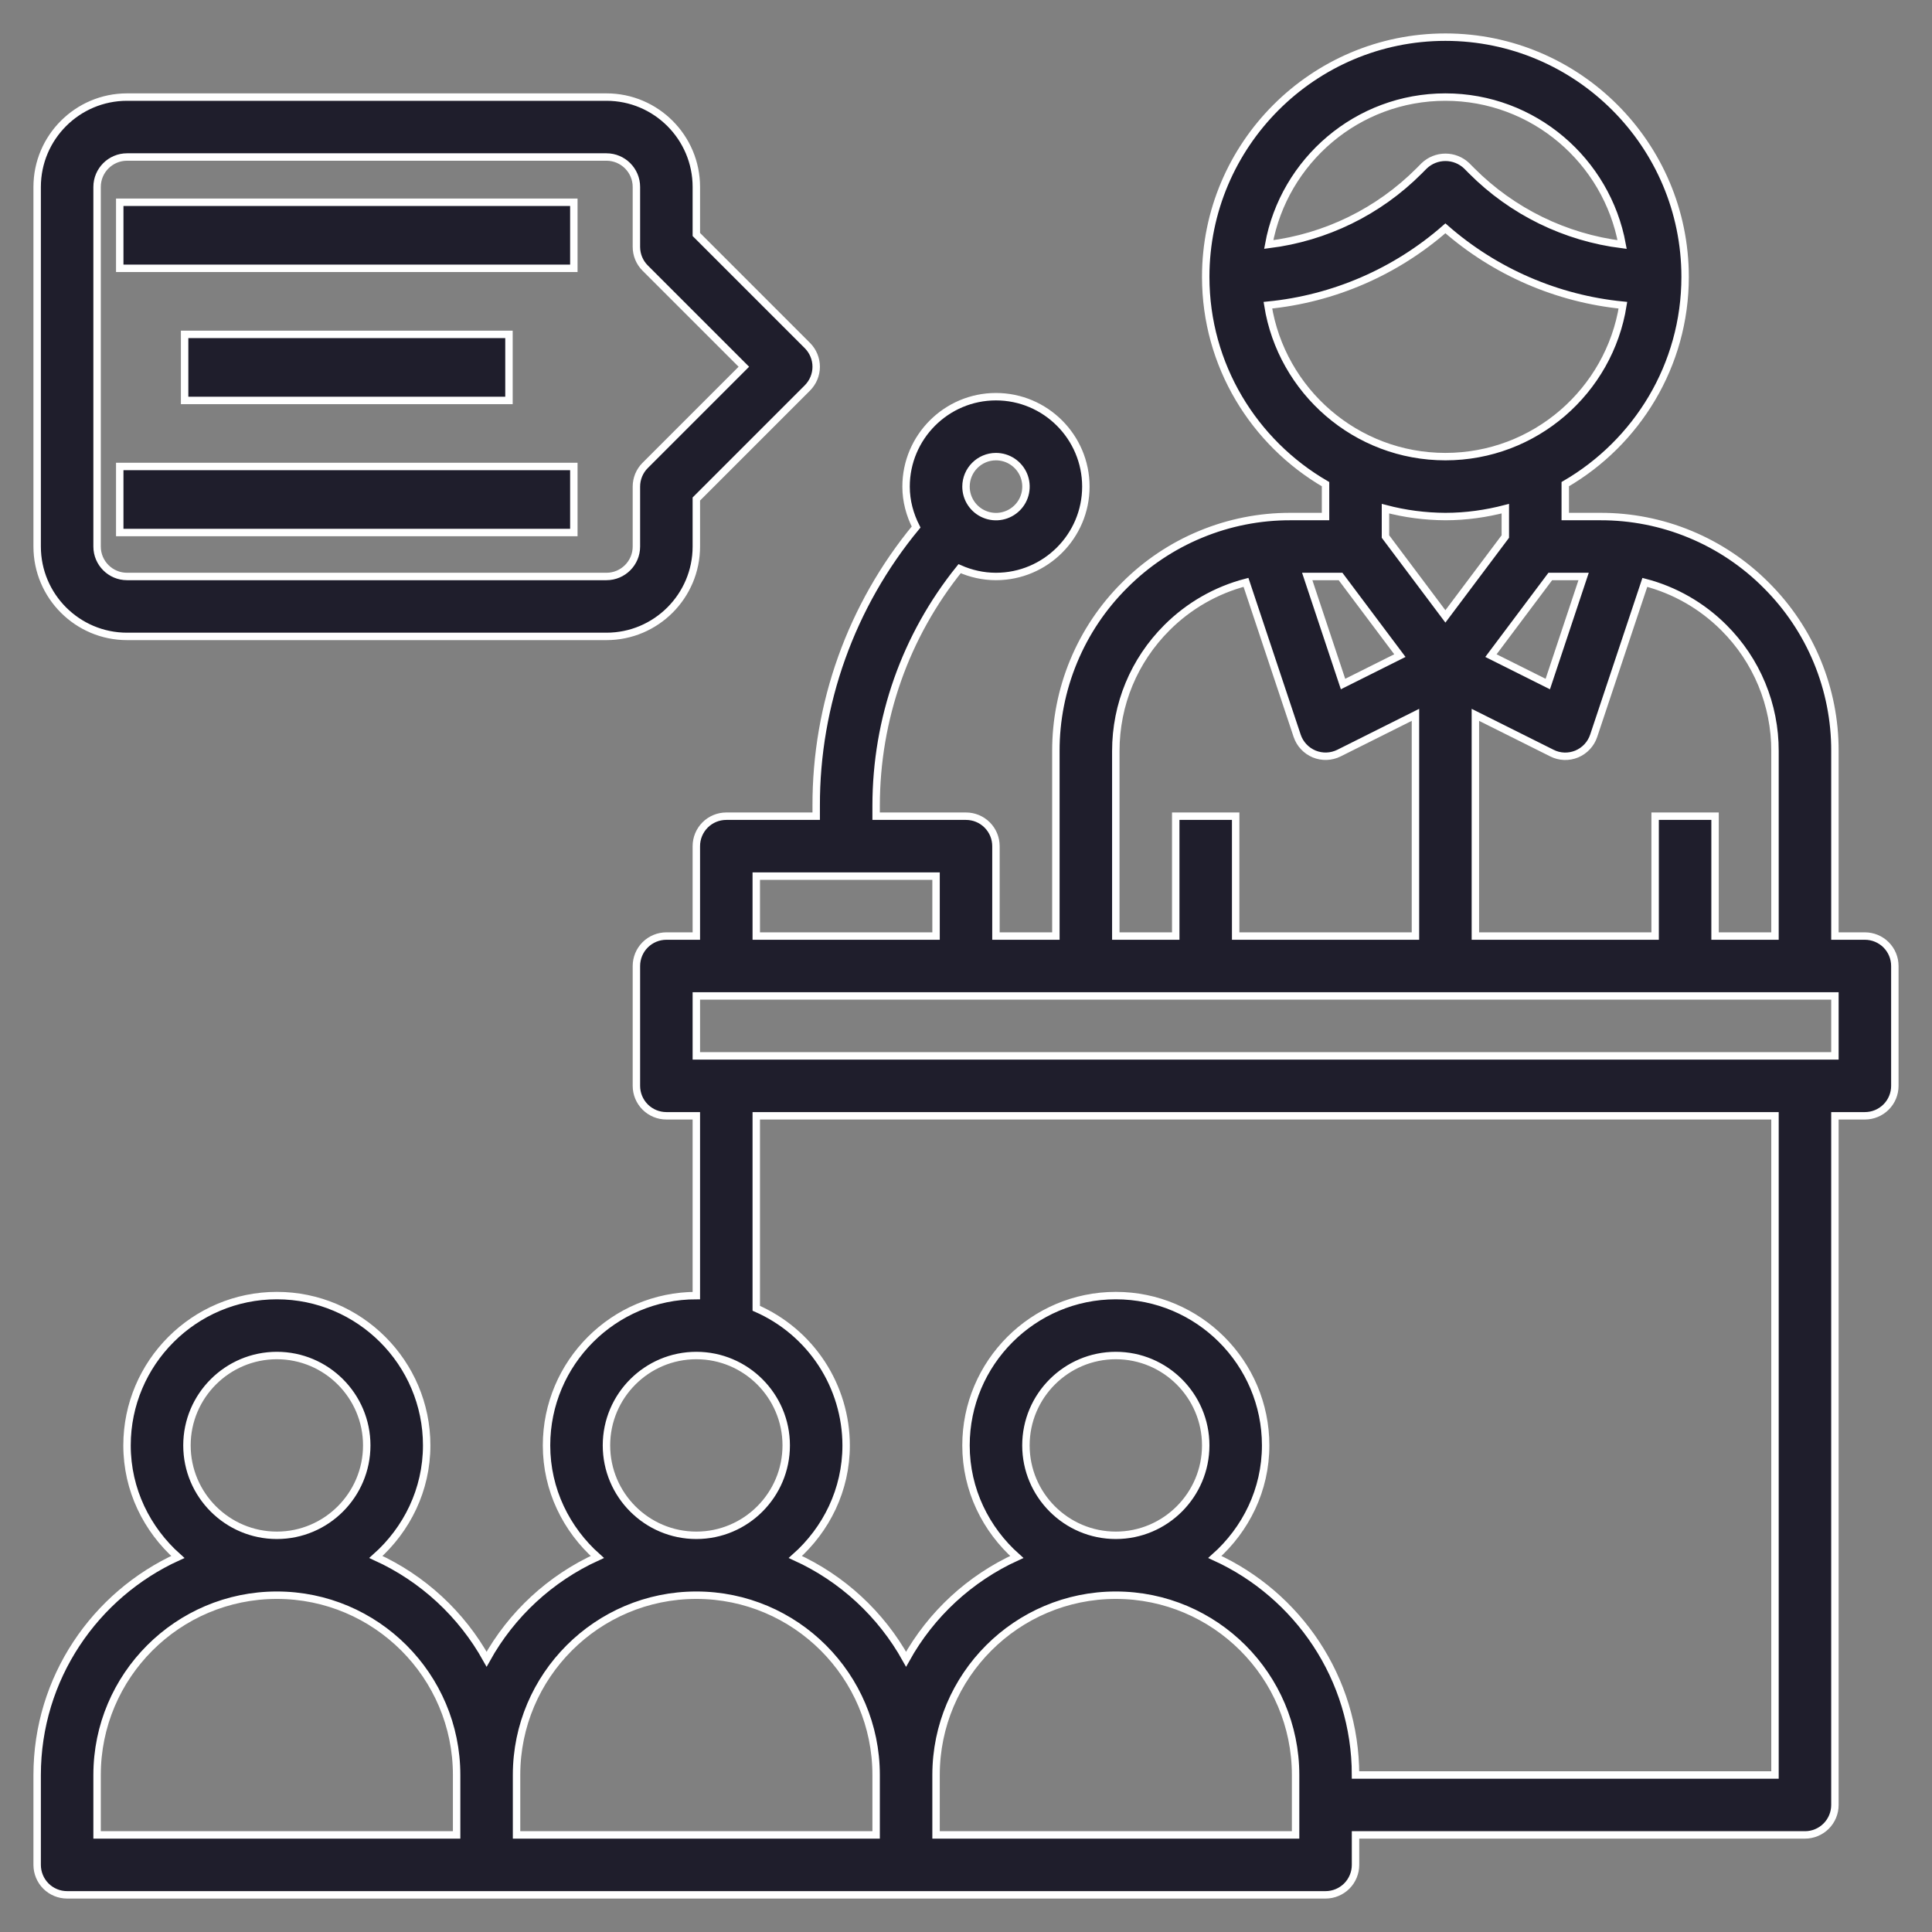
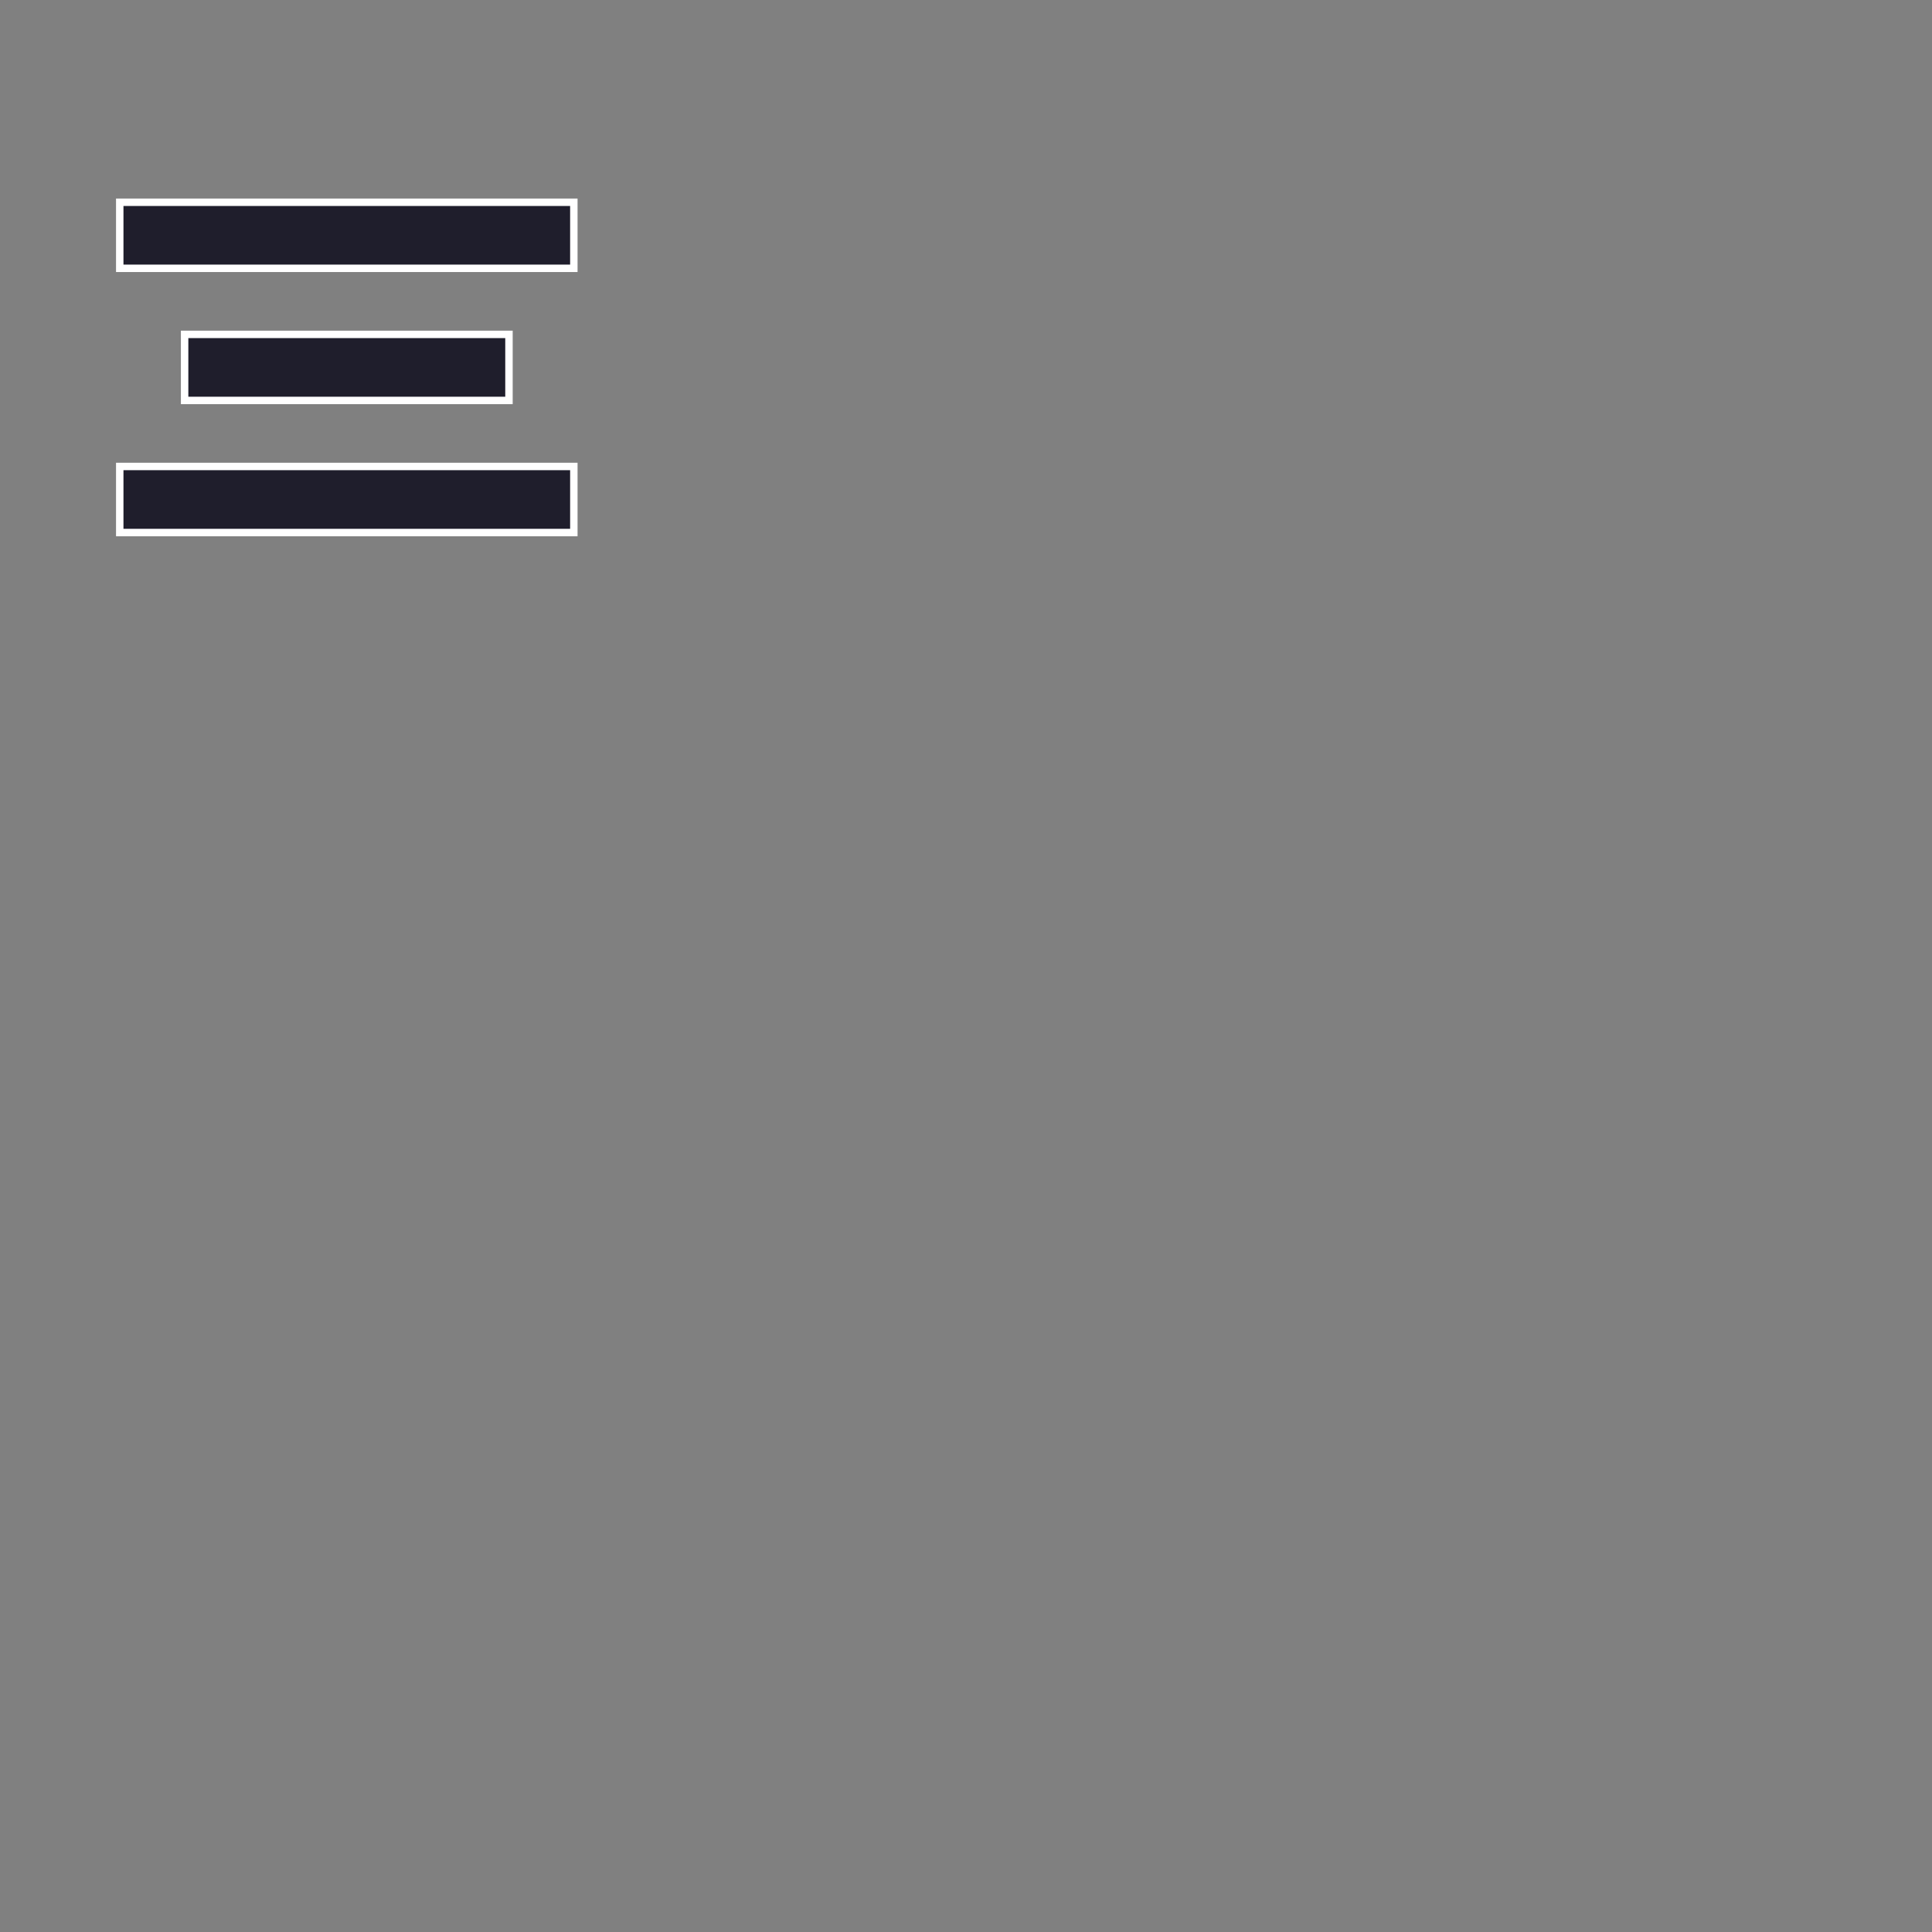
<svg xmlns="http://www.w3.org/2000/svg" fill="none" viewBox="0 0 52 52" height="52" width="52">
  <rect x="0" y="0" width="52" height="52" fill="#808080" stroke="none" />
-   <path stroke-width="0.2" stroke="white" fill="#1F1E2C" d="M50.194 25.194H49.387V20.216C49.39 19.387 49.227 18.565 48.91 17.799C48.593 17.033 48.126 16.337 47.538 15.752C46.953 15.164 46.257 14.698 45.491 14.381C44.725 14.063 43.903 13.901 43.073 13.903H42.129V13.031C44.054 11.913 45.355 9.834 45.355 7.452C45.355 3.894 42.461 1 38.903 1C35.346 1 32.452 3.894 32.452 7.452C32.452 9.833 33.752 11.913 35.677 13.031V13.903H34.733C33.904 13.901 33.082 14.063 32.316 14.381C31.549 14.698 30.854 15.164 30.268 15.752C29.68 16.337 29.214 17.033 28.897 17.799C28.579 18.565 28.417 19.387 28.419 20.216V25.194H26.806V22.774C26.806 22.56 26.721 22.355 26.57 22.204C26.419 22.053 26.214 21.968 26 21.968H23.581V21.691C23.581 19.34 24.374 17.111 25.828 15.306C26.128 15.439 26.458 15.516 26.806 15.516C28.14 15.516 29.226 14.431 29.226 13.097C29.226 11.763 28.14 10.677 26.806 10.677C25.473 10.677 24.387 11.763 24.387 13.097C24.387 13.49 24.49 13.856 24.657 14.185C22.912 16.296 21.96 18.952 21.968 21.691V21.968H19.548C19.334 21.968 19.129 22.053 18.978 22.204C18.827 22.355 18.742 22.56 18.742 22.774V25.194H17.936C17.722 25.194 17.517 25.279 17.365 25.43C17.214 25.581 17.129 25.786 17.129 26V29.226C17.129 29.44 17.214 29.645 17.365 29.796C17.517 29.947 17.722 30.032 17.936 30.032H18.742V34.871C16.518 34.871 14.71 36.68 14.71 38.903C14.71 40.101 15.245 41.166 16.077 41.906C14.815 42.481 13.77 43.446 13.097 44.658C12.423 43.446 11.379 42.481 10.117 41.906C10.948 41.166 11.484 40.101 11.484 38.903C11.484 36.68 9.675 34.871 7.452 34.871C5.228 34.871 3.419 36.68 3.419 38.903C3.419 40.101 3.955 41.166 4.786 41.906C2.556 42.923 1 45.168 1 47.774V50.194C1 50.407 1.085 50.613 1.236 50.764C1.387 50.915 1.593 51 1.806 51H35.677C35.891 51 36.096 50.915 36.248 50.764C36.399 50.613 36.484 50.407 36.484 50.194V49.387H48.581C48.794 49.387 49 49.302 49.151 49.151C49.302 49 49.387 48.794 49.387 48.581V30.032H50.194C50.407 30.032 50.613 29.947 50.764 29.796C50.915 29.645 51 29.44 51 29.226V26C51 25.786 50.915 25.581 50.764 25.43C50.613 25.279 50.407 25.194 50.194 25.194ZM26.806 12.29C26.966 12.29 27.122 12.337 27.255 12.426C27.388 12.515 27.492 12.641 27.553 12.788C27.614 12.936 27.63 13.098 27.599 13.255C27.568 13.412 27.491 13.556 27.378 13.668C27.265 13.781 27.121 13.858 26.965 13.889C26.808 13.921 26.645 13.904 26.498 13.843C26.35 13.782 26.224 13.678 26.136 13.546C26.047 13.413 26 13.257 26 13.097C26 12.652 26.362 12.29 26.806 12.29ZM47.774 20.216V25.194H46.161V21.968H44.548V25.194H39.71V19.24L41.769 20.269C41.872 20.322 41.985 20.351 42.101 20.355C42.216 20.359 42.331 20.338 42.438 20.294C42.654 20.204 42.82 20.025 42.894 19.804L44.271 15.675C45.076 15.884 45.81 16.305 46.398 16.893C46.836 17.329 47.183 17.847 47.419 18.417C47.655 18.987 47.776 19.599 47.774 20.216ZM36.081 15.516L37.678 17.646L36.148 18.411L35.184 15.516H36.081ZM41.726 15.516H42.623L41.659 18.411L40.129 17.646L41.726 15.516ZM38.903 2.613C41.274 2.613 43.248 4.328 43.66 6.582C42.128 6.391 40.703 5.694 39.613 4.601L39.475 4.462C39.321 4.316 39.117 4.234 38.904 4.234C38.691 4.234 38.487 4.316 38.333 4.462L38.196 4.6C37.106 5.694 35.681 6.391 34.148 6.581C34.558 4.328 36.532 2.613 38.903 2.613ZM34.125 8.215C35.895 8.041 37.566 7.317 38.903 6.145C40.241 7.317 41.912 8.041 43.681 8.215C43.315 10.522 41.311 12.29 38.903 12.29C36.495 12.29 34.492 10.522 34.125 8.215ZM38.903 13.903C39.461 13.903 39.999 13.825 40.516 13.691V14.441L38.903 16.591L37.29 14.441V13.691C37.817 13.83 38.359 13.901 38.903 13.903ZM30.032 20.216C30.032 18.96 30.521 17.78 31.409 16.893C31.997 16.305 32.731 15.884 33.536 15.674L34.913 19.803C34.95 19.913 35.009 20.013 35.088 20.097C35.167 20.182 35.263 20.248 35.369 20.293C35.476 20.337 35.591 20.358 35.706 20.354C35.821 20.35 35.934 20.321 36.038 20.27L38.097 19.24V25.194H33.258V21.968H31.645V25.194H30.032V20.216ZM20.355 23.581H25.194V25.194H20.355V23.581ZM16.323 38.903C16.323 37.569 17.408 36.484 18.742 36.484C20.076 36.484 21.161 37.569 21.161 38.903C21.161 40.237 20.076 41.323 18.742 41.323C17.408 41.323 16.323 40.237 16.323 38.903ZM5.032 38.903C5.032 37.569 6.118 36.484 7.452 36.484C8.785 36.484 9.871 37.569 9.871 38.903C9.871 40.237 8.785 41.323 7.452 41.323C6.118 41.323 5.032 40.237 5.032 38.903ZM2.613 47.774C2.613 45.106 4.783 42.935 7.452 42.935C10.12 42.935 12.29 45.106 12.29 47.774V49.387H2.613V47.774ZM13.903 47.774C13.903 45.106 16.073 42.935 18.742 42.935C21.41 42.935 23.581 45.106 23.581 47.774V49.387H13.903V47.774ZM34.871 49.387H25.194V47.774C25.194 45.106 27.364 42.935 30.032 42.935C32.701 42.935 34.871 45.106 34.871 47.774V49.387ZM27.613 38.903C27.613 37.569 28.698 36.484 30.032 36.484C31.366 36.484 32.452 37.569 32.452 38.903C32.452 40.237 31.366 41.323 30.032 41.323C28.698 41.323 27.613 40.237 27.613 38.903ZM47.774 47.774H36.484C36.484 45.168 34.927 42.923 32.698 41.906C33.529 41.166 34.065 40.101 34.065 38.903C34.065 36.68 32.256 34.871 30.032 34.871C27.809 34.871 26 36.68 26 38.903C26 40.101 26.535 41.166 27.367 41.906C26.105 42.481 25.06 43.446 24.387 44.658C23.713 43.446 22.669 42.481 21.407 41.906C22.239 41.166 22.774 40.101 22.774 38.903C22.773 38.12 22.543 37.353 22.114 36.698C21.684 36.043 21.073 35.527 20.355 35.213V30.032H47.774V47.774ZM49.387 28.419H18.742V26.806H49.387V28.419ZM3.419 17.129H16.323C17.657 17.129 18.742 16.044 18.742 14.71V13.431L21.732 10.441C21.806 10.366 21.866 10.277 21.906 10.18C21.947 10.082 21.968 9.977 21.968 9.871C21.968 9.765 21.947 9.66 21.906 9.562C21.866 9.465 21.806 9.376 21.732 9.301L18.742 6.311V5.032C18.742 3.698 17.657 2.613 16.323 2.613H3.419C2.085 2.613 1 3.698 1 5.032V14.71C1 16.044 2.085 17.129 3.419 17.129ZM2.613 5.032C2.613 4.587 2.975 4.226 3.419 4.226H16.323C16.767 4.226 17.129 4.587 17.129 5.032V6.645C17.129 6.86 17.214 7.065 17.365 7.215L20.021 9.871L17.365 12.527C17.29 12.601 17.231 12.69 17.19 12.788C17.15 12.886 17.129 12.991 17.129 13.097V14.71C17.129 15.155 16.767 15.516 16.323 15.516H3.419C2.975 15.516 2.613 15.155 2.613 14.71V5.032Z" />
  <path stroke-width="0.2" stroke="white" fill="#1F1E2C" d="M3.223 5.444H15.445V7.222H3.223V5.444ZM3.223 12.555H15.445V14.333H3.223V12.555ZM4.969 9H13.699V10.778H4.969V9Z" />
</svg>